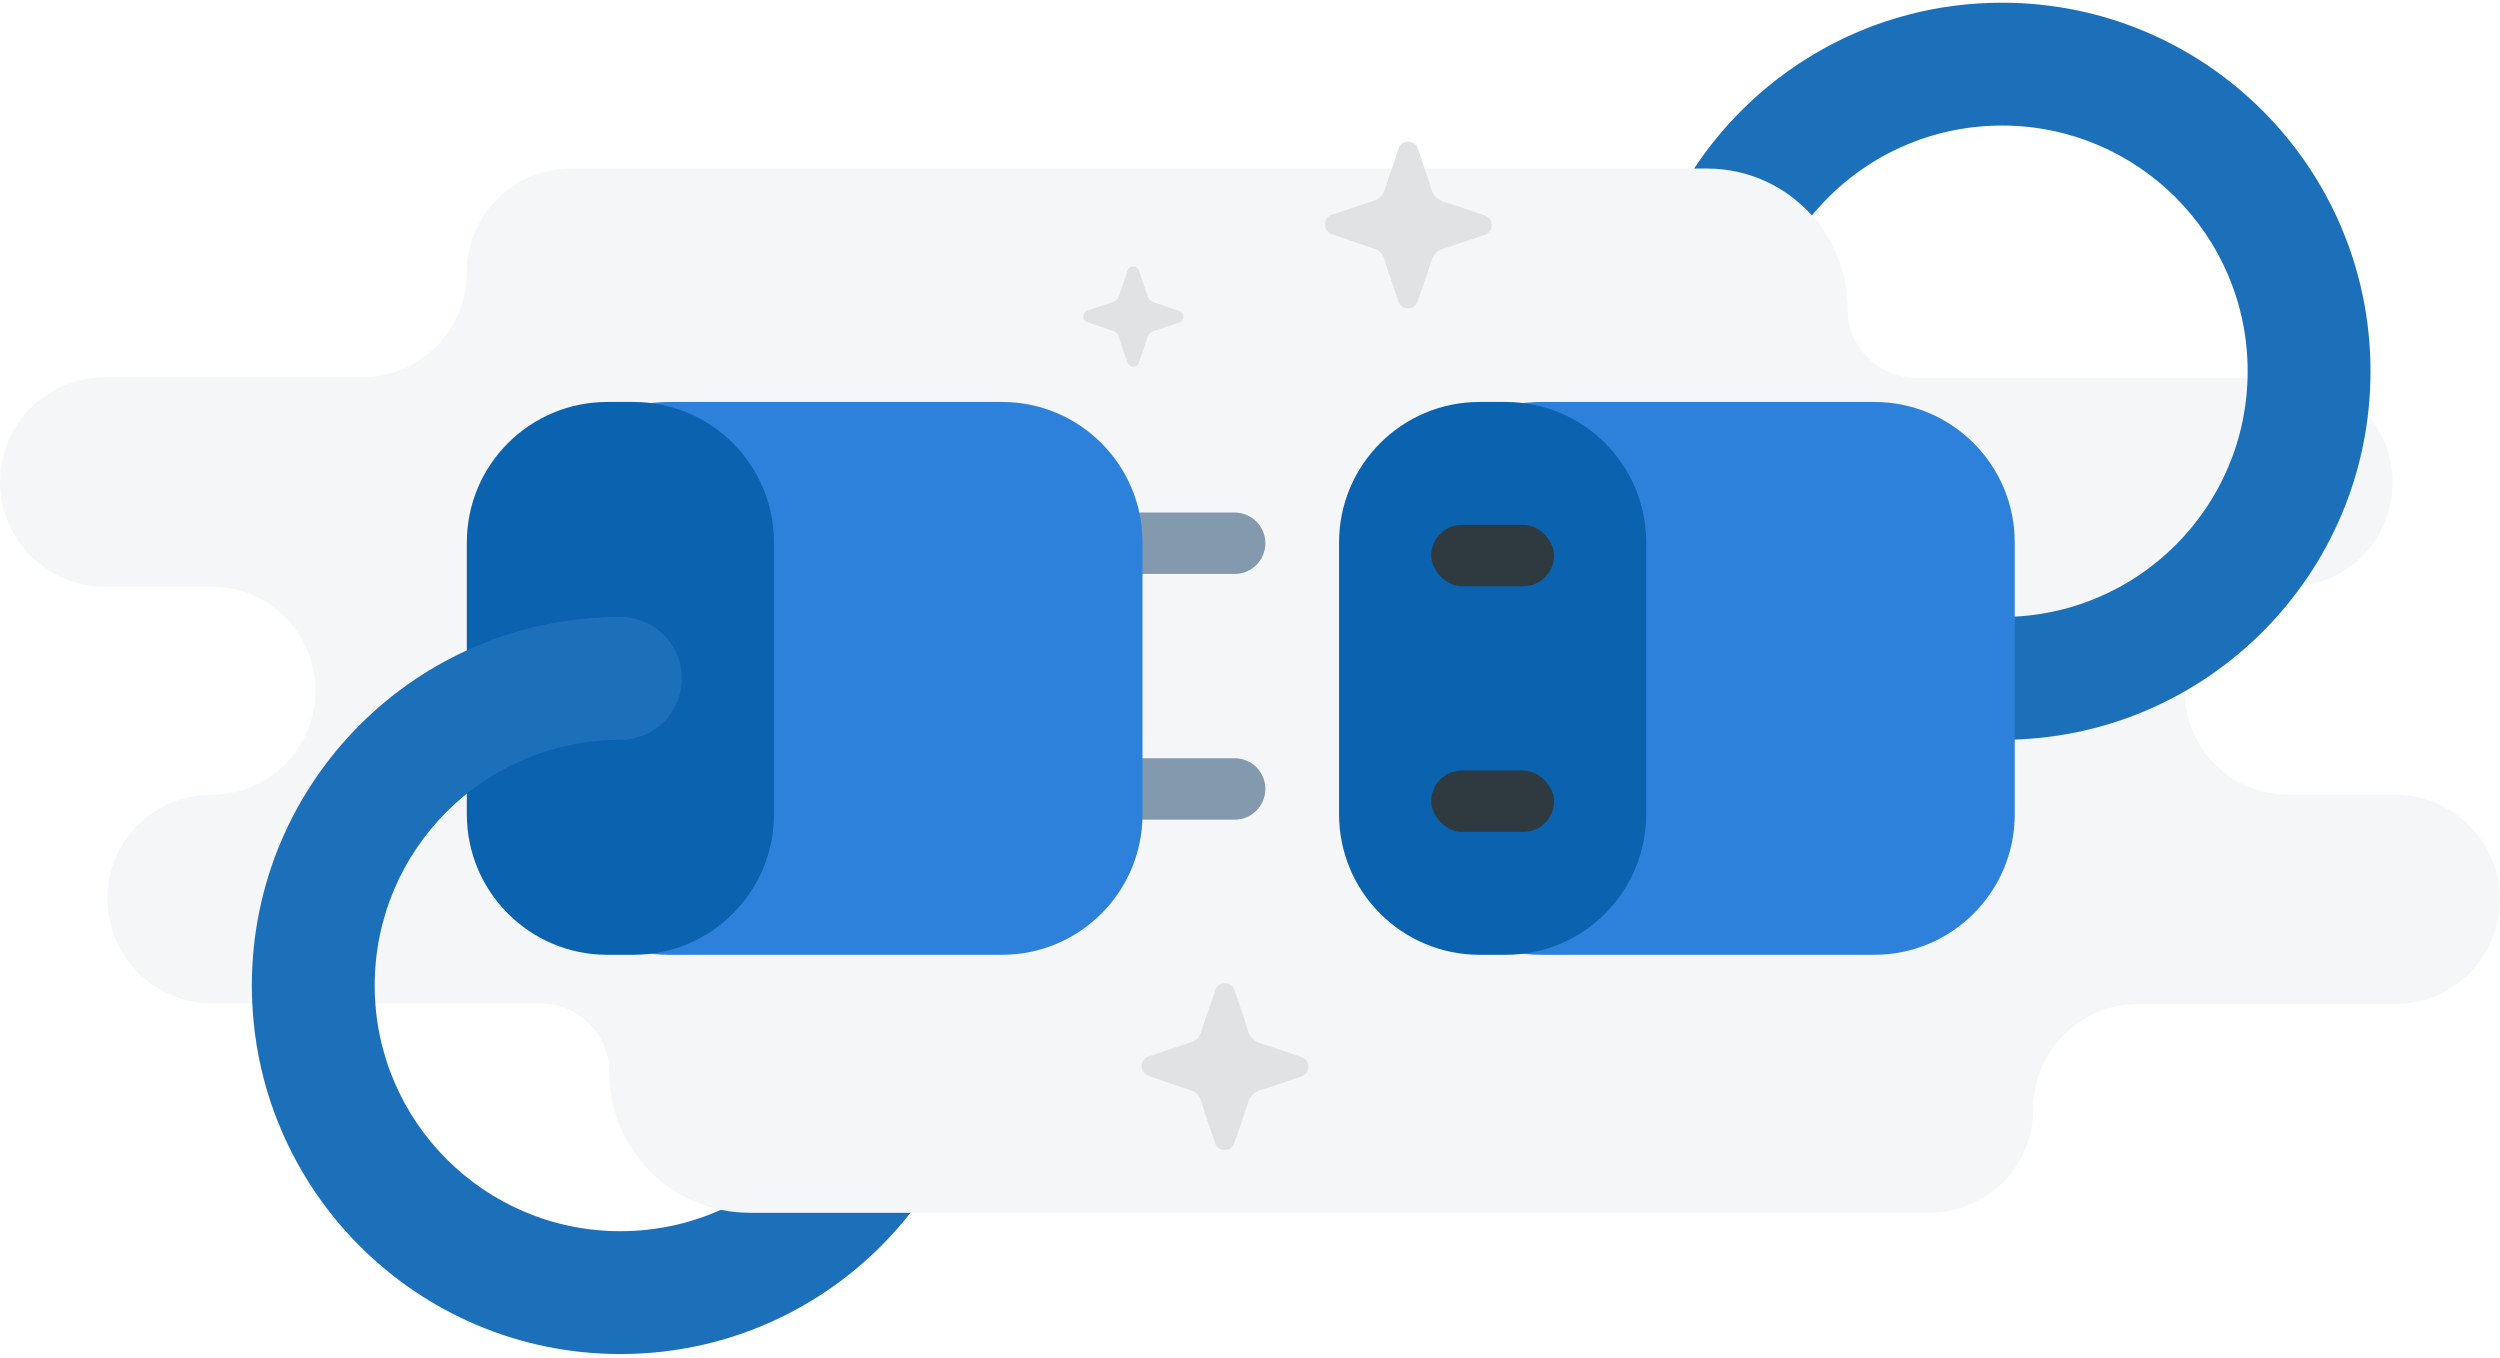
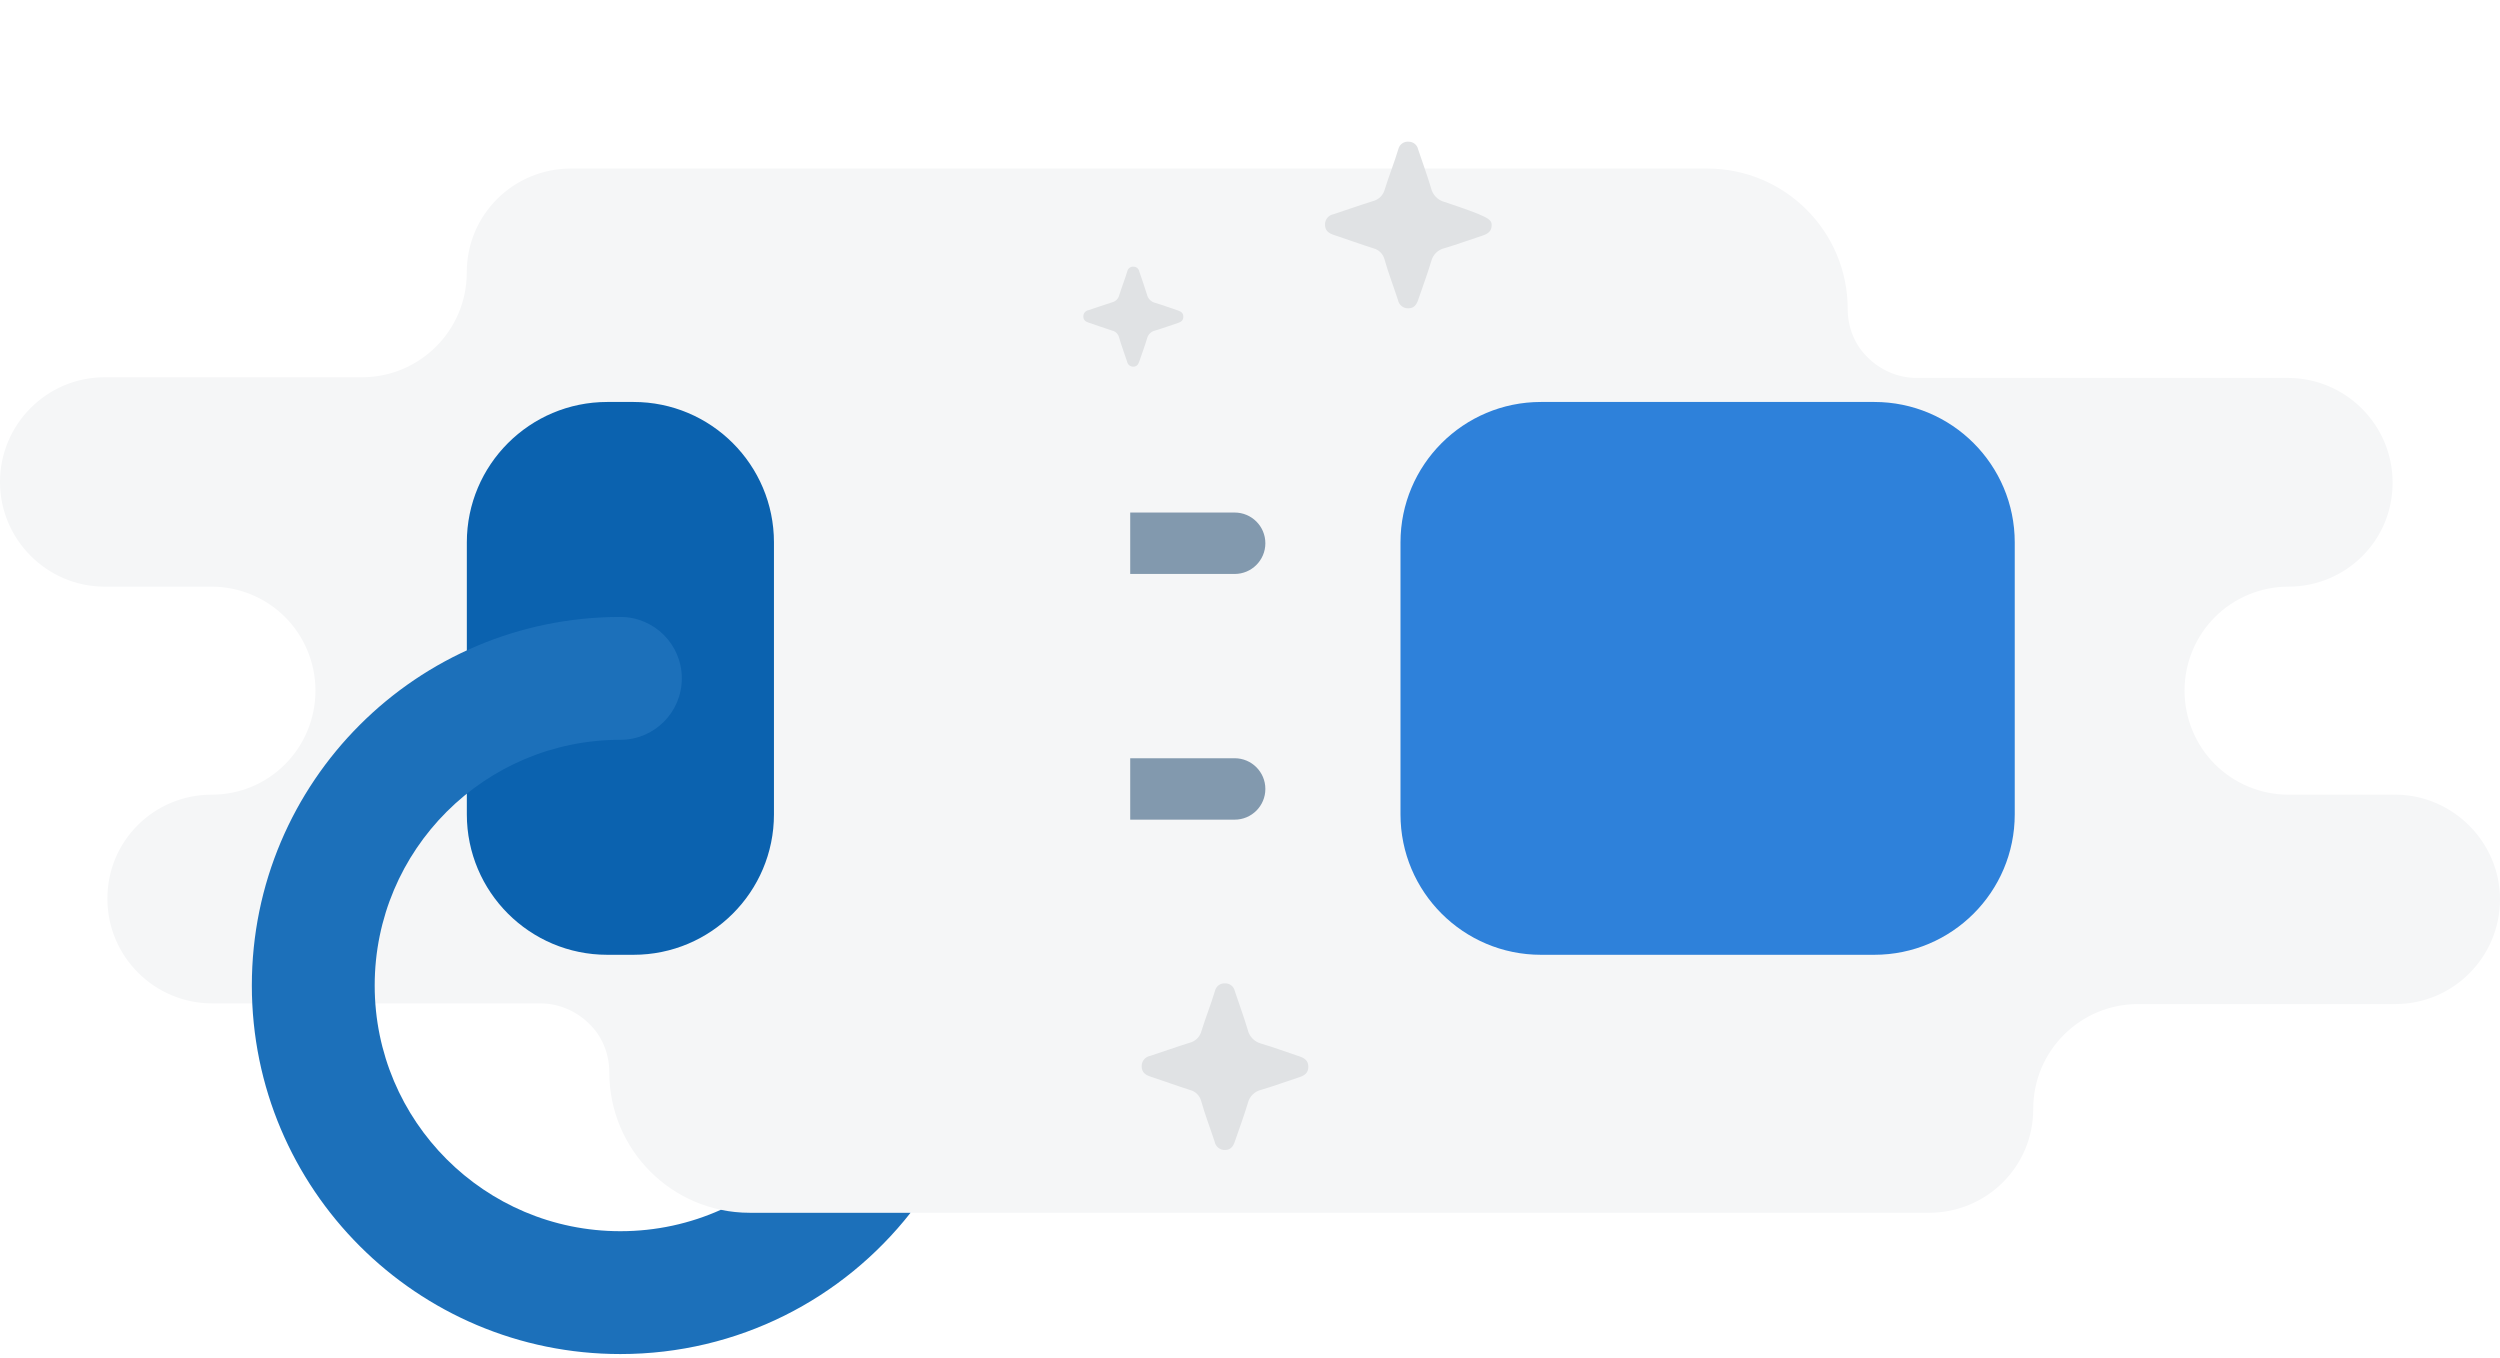
<svg xmlns="http://www.w3.org/2000/svg" width="300" height="163" viewBox="0 0 300 163" fill="none">
  <path d="M300 107.925C300 114.814 294.407 120.488 287.436 120.488H256.552C249.662 120.488 243.988 126.081 243.988 133.051C243.988 136.536 242.61 139.616 240.34 141.886C238.071 144.155 234.909 145.533 231.505 145.533H169.17C167.468 145.533 166.174 145.533 164.229 145.533C162.571 145.533 161.875 145.533 160.497 145.533H89.976C80.654 145.533 73.115 137.995 73.115 128.674C73.115 126.405 72.224 124.297 70.684 122.838C69.225 121.38 67.117 120.407 64.847 120.407H25.453C18.562 120.407 12.888 114.814 12.888 107.844C12.888 104.359 14.266 101.279 16.536 99.009C18.806 96.74 21.967 95.362 25.372 95.362C28.857 95.362 31.937 93.984 34.207 91.714C36.477 89.445 37.855 86.284 37.855 82.88C37.855 79.475 36.477 76.314 34.207 74.045C31.937 71.775 28.776 70.397 25.372 70.397H12.402C5.593 70.317 0 64.724 0 57.834C0 50.945 5.593 45.271 12.564 45.271H43.448C50.338 45.271 56.012 39.679 56.012 32.708C56.012 29.223 57.39 26.143 59.66 23.873C61.929 21.604 65.091 20.226 68.495 20.226H147.041C148.825 20.226 150.635 20.226 152.211 20.226C153.787 20.226 154.337 20.226 155.715 20.226H204.865C214.186 20.226 221.725 27.764 221.725 37.085C221.725 39.354 222.617 41.462 224.157 42.921C225.616 44.38 227.723 45.352 229.993 45.352H274.547C281.437 45.352 287.112 50.945 287.112 57.915C287.112 61.401 285.734 64.481 283.464 66.75C281.194 69.02 278.033 70.397 274.628 70.397C271.224 70.397 268.063 71.775 265.793 74.045C263.523 76.314 262.145 79.475 262.145 82.88C262.145 86.284 263.523 89.445 265.793 91.714C268.063 93.984 271.224 95.362 274.628 95.362H287.598C294.326 95.443 300 101.035 300 107.925Z" fill="#F5F6F7" />
-   <path fill-rule="evenodd" clip-rule="evenodd" d="M217.43 25.861C222.837 19.271 231.045 15.066 240.234 15.066C256.518 15.066 269.718 28.267 269.718 44.55C269.718 60.834 256.518 74.034 240.234 74.034V88.776C264.66 88.776 284.46 68.976 284.46 44.55C284.46 20.125 264.66 0.324 240.234 0.324C224.795 0.324 211.203 8.236 203.292 20.226H204.842C209.85 20.226 214.343 22.402 217.43 25.861Z" fill="#1C70BA" />
  <path d="M168.059 65.091C168.059 55.782 175.605 48.236 184.914 48.236H224.914C234.223 48.236 241.769 55.782 241.769 65.091V97.72C241.769 107.029 234.223 114.575 224.914 114.575H184.914C175.605 114.575 168.059 107.029 168.059 97.72V65.091Z" fill="#2E81DA" />
-   <path d="M160.688 65.091C160.688 55.782 168.234 48.236 177.543 48.236H180.688C189.997 48.236 197.543 55.782 197.543 65.091V97.72C197.543 107.029 189.997 114.575 180.688 114.575H177.543C168.234 114.575 160.688 107.029 160.688 97.72V65.091Z" fill="#0B62AF" />
-   <rect x="171.744" y="62.978" width="14.742" height="7.371" rx="3.686" fill="#2E3940" />
-   <rect x="171.744" y="92.462" width="14.742" height="7.371" rx="3.686" fill="#2E3940" />
  <path d="M135.626 61.504H148.157C150.193 61.504 151.843 63.154 151.843 65.189C151.843 67.225 150.193 68.875 148.157 68.875H135.626V61.504Z" fill="#8299AE" />
  <path d="M135.626 90.988H148.157C150.193 90.988 151.843 92.638 151.843 94.673C151.843 96.709 150.193 98.359 148.157 98.359H135.626V90.988Z" fill="#8299AE" />
-   <path d="M63.391 65.091C63.391 55.782 70.937 48.236 80.246 48.236H120.246C129.554 48.236 137.101 55.782 137.101 65.091V97.72C137.101 107.029 129.554 114.575 120.246 114.575H80.246C70.937 114.575 63.391 107.029 63.391 97.72V65.091Z" fill="#2E81DA" />
  <path d="M56.02 65.091C56.02 55.782 63.566 48.236 72.875 48.236H76.019C85.328 48.236 92.875 55.782 92.875 65.091V97.72C92.875 107.029 85.328 114.575 76.019 114.575H72.875C63.566 114.575 56.02 107.029 56.02 97.72V65.091Z" fill="#0B62AF" />
  <path fill-rule="evenodd" clip-rule="evenodd" d="M109.266 145.533C101.169 155.855 88.583 162.486 74.447 162.486C50.022 162.486 30.221 142.686 30.221 118.26C30.221 93.835 50.022 74.034 74.447 74.034C78.518 74.034 81.818 77.335 81.818 81.405C81.818 85.476 78.518 88.776 74.447 88.776C58.164 88.776 44.963 101.977 44.963 118.26C44.963 134.544 58.164 147.744 74.447 147.744C78.742 147.744 82.821 146.826 86.501 145.176C87.622 145.41 88.784 145.533 89.976 145.533H109.266Z" fill="#1C70BA" />
-   <path d="M169.023 17.004C169.293 16.999 169.556 17.088 169.767 17.257C169.978 17.427 170.123 17.664 170.177 17.93C170.696 19.48 171.261 21.019 171.722 22.558C171.813 22.961 172.013 23.33 172.3 23.626C172.587 23.922 172.95 24.133 173.348 24.236C174.894 24.687 176.405 25.265 177.962 25.775C178.573 25.983 179 26.295 179 27.013C179 27.73 178.573 28.043 177.962 28.251C176.428 28.748 174.917 29.315 173.348 29.778C172.96 29.866 172.605 30.061 172.321 30.341C172.038 30.622 171.839 30.975 171.745 31.363C171.272 32.937 170.696 34.476 170.177 35.992C169.98 36.582 169.669 36.987 169.023 36.998C168.726 37.014 168.433 36.921 168.199 36.736C167.965 36.55 167.807 36.286 167.754 35.992C167.224 34.372 166.601 32.763 166.14 31.12C166.055 30.802 165.888 30.512 165.655 30.28C165.422 30.048 165.131 29.883 164.813 29.801C163.21 29.292 161.63 28.714 160.027 28.181C159.415 27.973 159 27.661 159 26.943C158.996 26.648 159.097 26.361 159.285 26.134C159.474 25.907 159.736 25.755 160.027 25.705C161.607 25.184 163.164 24.629 164.756 24.132C165.097 24.047 165.409 23.87 165.659 23.622C165.909 23.373 166.087 23.062 166.174 22.72C166.682 21.088 167.328 19.48 167.812 17.86C167.882 17.598 168.041 17.368 168.262 17.211C168.484 17.055 168.753 16.981 169.023 17.004Z" fill="#E0E2E4" />
+   <path d="M169.023 17.004C169.293 16.999 169.556 17.088 169.767 17.257C169.978 17.427 170.123 17.664 170.177 17.93C170.696 19.48 171.261 21.019 171.722 22.558C171.813 22.961 172.013 23.33 172.3 23.626C172.587 23.922 172.95 24.133 173.348 24.236C178.573 25.983 179 26.295 179 27.013C179 27.73 178.573 28.043 177.962 28.251C176.428 28.748 174.917 29.315 173.348 29.778C172.96 29.866 172.605 30.061 172.321 30.341C172.038 30.622 171.839 30.975 171.745 31.363C171.272 32.937 170.696 34.476 170.177 35.992C169.98 36.582 169.669 36.987 169.023 36.998C168.726 37.014 168.433 36.921 168.199 36.736C167.965 36.55 167.807 36.286 167.754 35.992C167.224 34.372 166.601 32.763 166.14 31.12C166.055 30.802 165.888 30.512 165.655 30.28C165.422 30.048 165.131 29.883 164.813 29.801C163.21 29.292 161.63 28.714 160.027 28.181C159.415 27.973 159 27.661 159 26.943C158.996 26.648 159.097 26.361 159.285 26.134C159.474 25.907 159.736 25.755 160.027 25.705C161.607 25.184 163.164 24.629 164.756 24.132C165.097 24.047 165.409 23.87 165.659 23.622C165.909 23.373 166.087 23.062 166.174 22.72C166.682 21.088 167.328 19.48 167.812 17.86C167.882 17.598 168.041 17.368 168.262 17.211C168.484 17.055 168.753 16.981 169.023 17.004Z" fill="#E0E2E4" />
  <path d="M136.014 32.002C136.176 31.999 136.334 32.053 136.46 32.154C136.587 32.256 136.674 32.399 136.706 32.558C137.017 33.488 137.356 34.411 137.633 35.335C137.688 35.576 137.808 35.798 137.98 35.976C138.152 36.153 138.37 36.28 138.609 36.341C139.536 36.612 140.443 36.959 141.377 37.265C141.744 37.39 142 37.577 142 38.008C142 38.438 141.744 38.626 141.377 38.751C140.457 39.049 139.55 39.389 138.609 39.667C138.376 39.72 138.163 39.837 137.993 40.005C137.823 40.173 137.703 40.385 137.647 40.618C137.363 41.562 137.017 42.486 136.706 43.395C136.588 43.749 136.401 43.992 136.014 43.999C135.835 44.009 135.66 43.953 135.519 43.841C135.379 43.73 135.284 43.571 135.253 43.395C134.934 42.423 134.561 41.458 134.284 40.472C134.233 40.281 134.133 40.107 133.993 39.968C133.853 39.829 133.679 39.73 133.488 39.681C132.526 39.375 131.578 39.028 130.616 38.709C130.249 38.584 130 38.396 130 37.966C129.998 37.789 130.058 37.617 130.171 37.48C130.284 37.344 130.442 37.253 130.616 37.223C131.564 36.911 132.498 36.578 133.453 36.279C133.658 36.228 133.845 36.122 133.995 35.973C134.145 35.824 134.252 35.637 134.305 35.432C134.609 34.453 134.997 33.488 135.287 32.516C135.329 32.359 135.425 32.221 135.557 32.127C135.69 32.033 135.852 31.989 136.014 32.002Z" fill="#E0E2E4" />
  <path d="M147.023 118.004C147.293 117.999 147.556 118.088 147.767 118.257C147.978 118.426 148.123 118.664 148.177 118.93C148.696 120.48 149.261 122.019 149.722 123.558C149.813 123.961 150.013 124.33 150.3 124.626C150.587 124.922 150.95 125.133 151.348 125.236C152.894 125.687 154.405 126.266 155.962 126.775C156.573 126.983 157 127.295 157 128.013C157 128.73 156.573 129.043 155.962 129.251C154.428 129.748 152.917 130.315 151.348 130.778C150.96 130.866 150.605 131.061 150.321 131.341C150.038 131.621 149.839 131.975 149.745 132.363C149.272 133.937 148.696 135.476 148.177 136.992C147.98 137.582 147.669 137.987 147.023 137.998C146.726 138.014 146.433 137.921 146.199 137.735C145.965 137.55 145.807 137.286 145.754 136.992C145.224 135.372 144.601 133.763 144.14 132.12C144.055 131.802 143.888 131.512 143.655 131.28C143.422 131.048 143.131 130.883 142.813 130.801C141.21 130.292 139.63 129.714 138.027 129.181C137.415 128.973 137 128.661 137 127.943C136.996 127.648 137.097 127.361 137.285 127.134C137.474 126.907 137.736 126.755 138.027 126.705C139.607 126.185 141.164 125.629 142.756 125.132C143.097 125.047 143.409 124.871 143.659 124.622C143.909 124.373 144.087 124.062 144.174 123.72C144.682 122.089 145.328 120.48 145.812 118.86C145.882 118.598 146.041 118.368 146.262 118.211C146.484 118.055 146.753 117.981 147.023 118.004Z" fill="#E0E2E4" />
</svg>